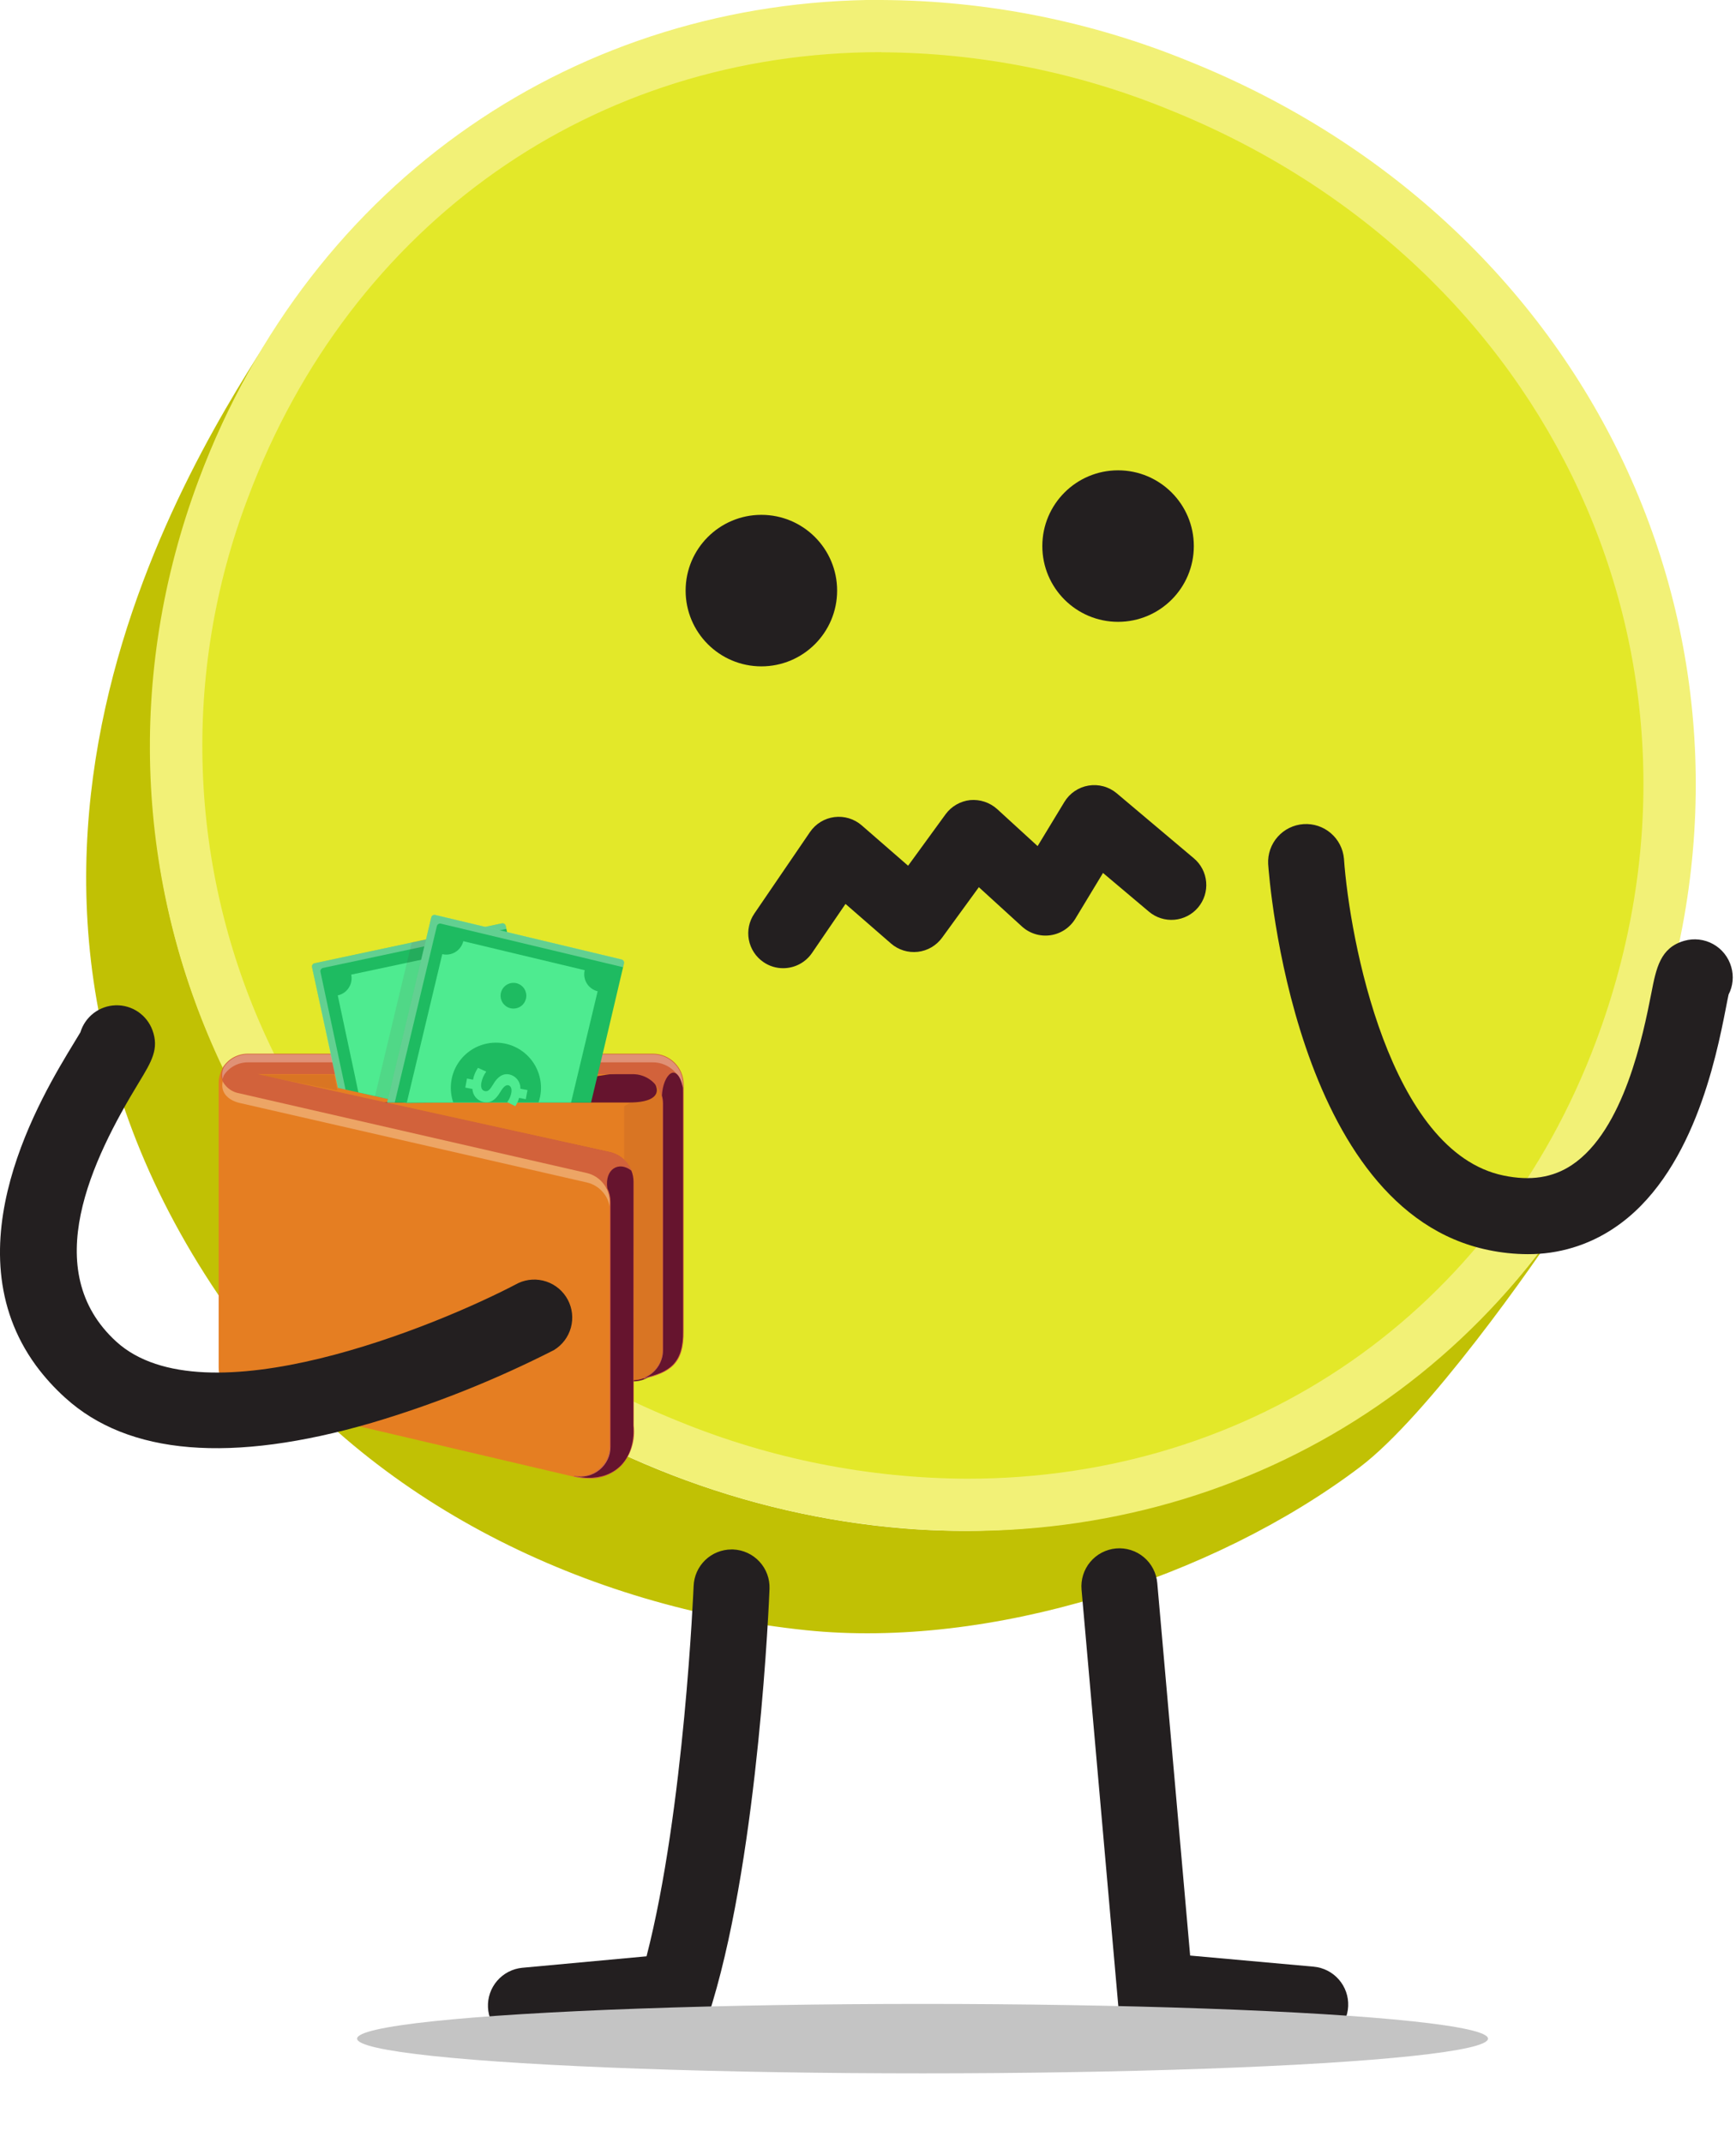
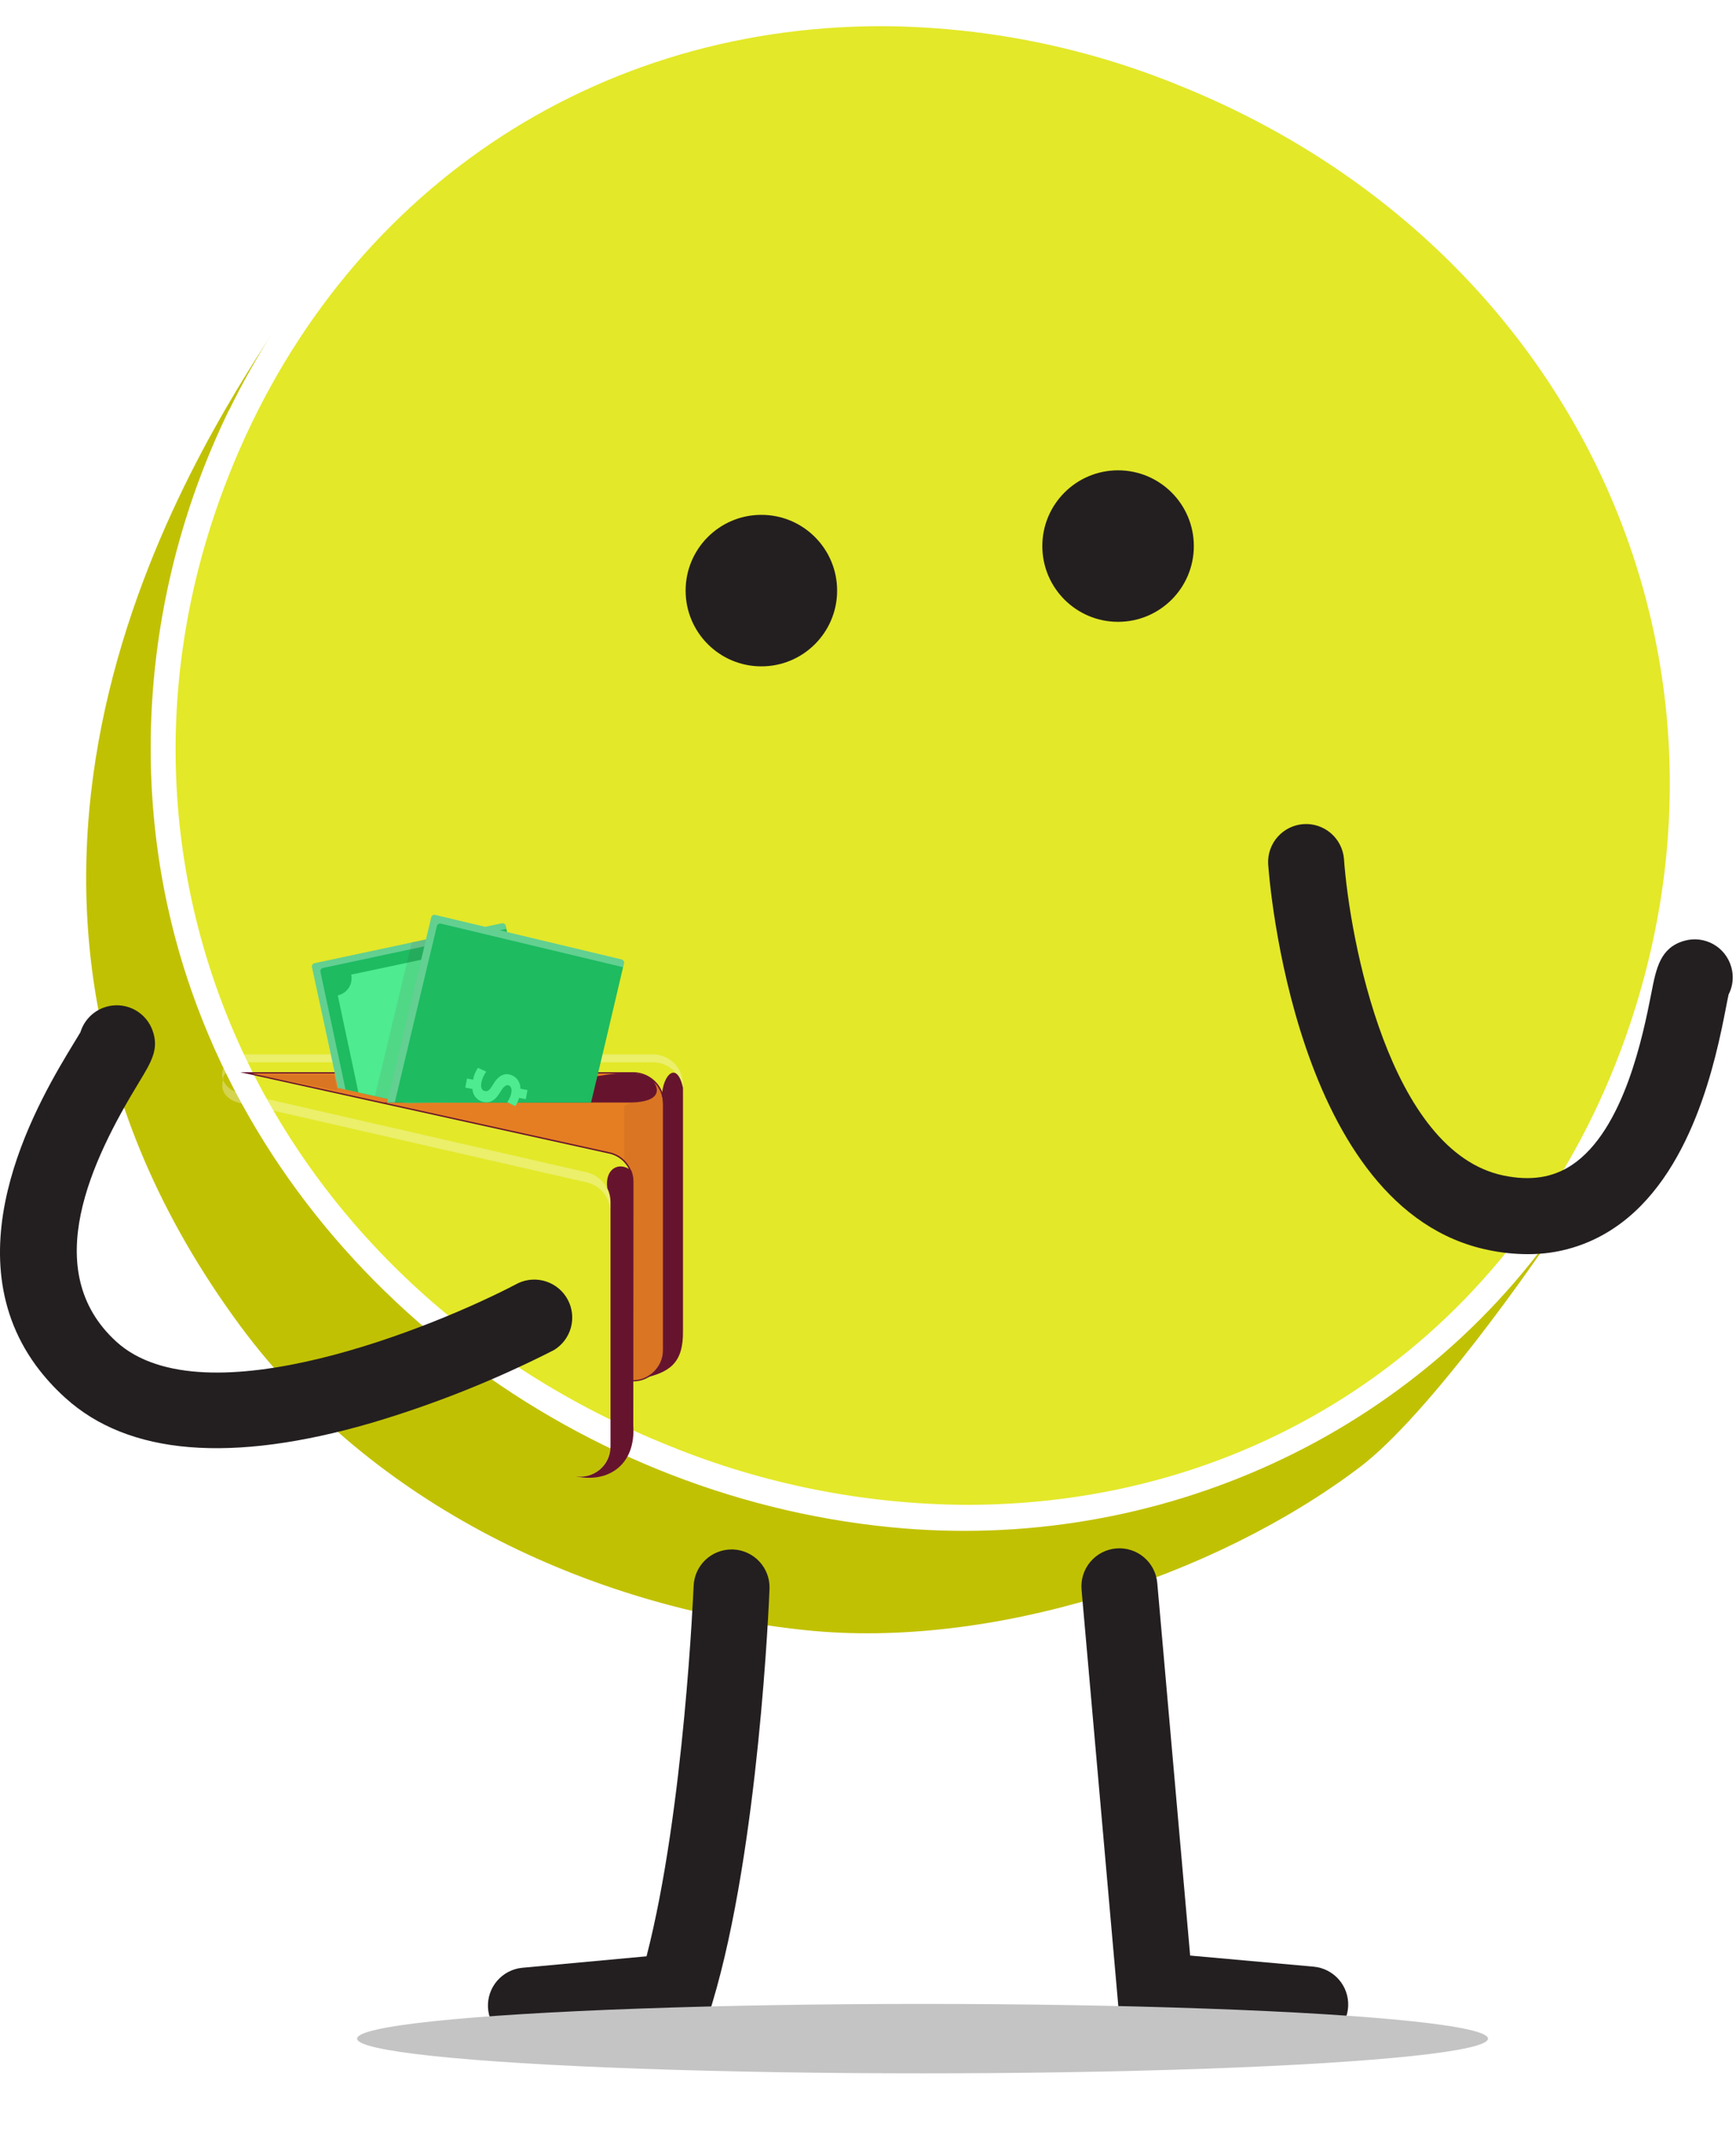
<svg xmlns="http://www.w3.org/2000/svg" width="175" height="216" viewBox="0 0 175 216" fill="none">
  <path d="M23.111 41.318C24.44 38.594 25.927 35.95 27.565 33.399C19.795 45.499 -8.75 89.034 24.249 133.692C37.413 151.508 59.232 162.044 81.265 164.331C99.724 166.241 122.236 159.119 137.082 147.891C143.892 142.744 154.69 127.407 157.699 122.716L158.62 121.286C144.08 143.951 117.861 156.229 91.162 154.072C58.921 151.464 29.163 129.684 18.909 98.714C12.669 79.839 14.426 59.123 23.096 41.308L23.111 41.318Z" fill="#C1C104" />
  <path d="M97.492 151.691C87.204 151.649 77.02 149.633 67.492 145.753C27.293 129.615 7.968 88.153 22.537 49.29C33.321 20.513 58.733 2.638 88.851 2.638C99.115 2.684 109.274 4.7 118.777 8.576C158.952 24.695 178.128 66.532 163.371 105.905C152.78 134.143 127.536 151.691 97.492 151.691Z" fill="#E3E829" />
-   <path d="M88.856 5.271C98.777 5.322 108.597 7.276 117.782 11.026C156.601 26.595 175.134 66.983 160.891 104.97C150.712 132.164 126.413 149.059 97.492 149.059C87.539 149.012 77.687 147.055 68.472 143.294C49.701 135.761 34.944 122.063 26.902 104.693C22.965 96.196 20.767 86.999 20.439 77.64C20.11 68.282 21.656 58.953 24.986 50.201C35.379 22.488 59.846 5.256 88.826 5.256L88.856 5.271ZM88.826 -0.015C58.495 -0.015 31.46 17.89 20.038 48.35C5.152 88.065 24.952 131.491 66.482 148.168C76.33 152.186 86.856 154.278 97.492 154.329C127.754 154.329 154.68 136.593 165.84 106.821C181.053 66.23 161.267 22.765 119.762 6.137C109.945 2.134 99.452 0.051 88.851 0L88.826 -0.015Z" fill="#F2F177" />
-   <path d="M58.48 148.92C58.271 148.92 58.062 148.9 57.857 148.861L57.763 148.836L24.551 141.042C23.8 140.868 23.135 140.433 22.676 139.814V139.785C22.262 139.225 22.04 138.546 22.042 137.85V109.181C22.04 108.596 22.212 108.024 22.537 107.538L22.646 107.597C22.54 107.823 22.485 108.07 22.485 108.32C22.485 108.57 22.54 108.816 22.646 109.043C22.813 109.318 23.039 109.554 23.306 109.734C23.573 109.915 23.877 110.035 24.195 110.087L59.218 118.124C59.898 118.282 60.505 118.666 60.94 119.213C61.374 119.76 61.609 120.439 61.608 121.137V145.822C61.608 146.231 61.526 146.636 61.368 147.014C61.21 147.391 60.98 147.734 60.689 148.022C60.398 148.31 60.053 148.537 59.674 148.692C59.295 148.846 58.89 148.923 58.48 148.92Z" fill="#E57E22" />
  <g opacity="0.55">
    <path opacity="0.55" d="M61.509 121.138V122.168C61.513 121.481 61.283 120.813 60.858 120.274C60.432 119.734 59.837 119.355 59.168 119.198L24.155 111.181C22.898 110.884 22.146 110.023 22.487 108.875C22.632 109.213 22.862 109.507 23.154 109.73C23.446 109.953 23.791 110.096 24.155 110.147L59.168 118.179C59.835 118.336 60.429 118.714 60.853 119.251C61.278 119.788 61.509 120.453 61.509 121.138Z" fill="white" />
  </g>
  <g opacity="0.55">
    <path opacity="0.55" d="M22.571 108.603C22.534 108.691 22.503 108.782 22.477 108.875C22.467 108.851 22.459 108.826 22.453 108.8C22.487 108.736 22.532 108.667 22.571 108.603Z" fill="white" />
  </g>
  <path d="M63.761 119.129C63.761 118.46 63.535 117.811 63.12 117.286C62.705 116.762 62.126 116.393 61.474 116.239L24.804 108.143H63.795C64.617 108.144 65.405 108.471 65.986 109.051C66.568 109.632 66.896 110.419 66.898 111.241V136.094C66.896 136.91 66.572 137.693 65.997 138.273C65.422 138.852 64.642 139.182 63.825 139.192H63.761V119.129Z" fill="#E57E22" />
  <path d="M63.795 108.207C64.6 108.209 65.37 108.53 65.939 109.098C66.509 109.666 66.83 110.436 66.834 111.24V136.093C66.835 136.431 66.778 136.765 66.666 137.083C66.521 137.502 66.287 137.884 65.979 138.203C65.671 138.522 65.298 138.77 64.884 138.929C64.546 139.058 64.187 139.127 63.825 139.132V119.129C63.831 118.442 63.603 117.774 63.178 117.235C62.754 116.695 62.158 116.316 61.489 116.16L25.393 108.207H63.795ZM63.795 108.078H24.205L25.358 108.335L61.46 116.298C62.096 116.449 62.663 116.809 63.069 117.322C63.475 117.835 63.696 118.47 63.697 119.124V139.251H63.84C64.674 139.243 65.471 138.907 66.059 138.314C66.646 137.722 66.976 136.923 66.978 136.089V111.24C66.978 110.825 66.896 110.413 66.736 110.029C66.577 109.645 66.344 109.296 66.05 109.003C65.755 108.709 65.406 108.476 65.022 108.317C64.638 108.159 64.226 108.077 63.81 108.078H63.795Z" fill="#66142E" />
  <g opacity="0.3">
    <path opacity="0.3" d="M66.834 111.24V136.093C66.835 136.43 66.778 136.765 66.665 137.083C66.521 137.502 66.286 137.884 65.979 138.203C65.671 138.522 65.297 138.769 64.884 138.929C64.546 139.058 64.187 139.127 63.825 139.132V119.129C63.825 118.725 63.745 118.325 63.588 117.953C63.432 117.581 63.203 117.244 62.914 116.961V111.517L63.602 111.131C65.24 111.082 66.497 110.77 66.166 109.345C66.602 109.88 66.838 110.55 66.834 111.24Z" fill="#66142E" />
  </g>
  <g opacity="0.3">
    <path opacity="0.3" d="M26.036 108.35H33.677L33.989 109.908L26.036 108.35Z" fill="#66142E" />
  </g>
  <path d="M38.65 111.136H63.182C66.082 111.19 66.646 110.2 65.943 109.097C65.038 107.934 62.801 108.028 60.188 108.483L38.65 111.136Z" fill="#66142E" />
-   <path d="M59.342 149.034C58.841 149.031 58.343 148.972 57.857 148.856L57.886 148.732C58.084 148.772 58.284 148.791 58.485 148.792C59.273 148.792 60.028 148.479 60.585 147.922C61.142 147.365 61.455 146.61 61.455 145.822V121.138C61.455 120.468 61.228 119.818 60.812 119.294C60.396 118.769 59.815 118.4 59.163 118.247L24.126 110.21C23.79 110.154 23.47 110.025 23.189 109.833C22.908 109.641 22.672 109.389 22.497 109.097C22.383 108.855 22.323 108.59 22.323 108.323C22.323 108.055 22.383 107.79 22.497 107.548C22.768 107.139 23.136 106.804 23.567 106.571C23.999 106.339 24.482 106.217 24.972 106.217H65.82C66.641 106.217 67.429 106.543 68.01 107.124C68.591 107.705 68.918 108.493 68.918 109.315V134.168C68.962 137.434 67.601 138.35 64.904 138.988L64.869 138.864C65.274 138.709 65.64 138.466 65.941 138.154C66.242 137.842 66.47 137.468 66.611 137.058C66.72 136.748 66.775 136.421 66.775 136.093V111.24C66.774 110.974 66.737 110.709 66.666 110.453C66.492 109.828 66.118 109.277 65.601 108.885C65.085 108.493 64.454 108.28 63.805 108.28H25.986L61.504 116.124C61.988 116.239 62.437 116.468 62.813 116.793C63.19 117.118 63.482 117.528 63.667 117.99C63.815 118.355 63.891 118.745 63.889 119.138V143.704C63.976 144.419 63.913 145.143 63.705 145.833C63.498 146.522 63.149 147.16 62.682 147.708C62.248 148.149 61.727 148.494 61.151 148.723C60.576 148.951 59.96 149.057 59.342 149.034Z" fill="#D2623B" />
  <g opacity="0.55">
    <path opacity="0.55" d="M61.509 145.822V146.629C61.509 147.041 61.425 147.45 61.262 147.828C61.098 148.207 60.859 148.548 60.559 148.831C59.67 149.024 58.75 149.013 57.867 148.797C58.308 148.886 58.763 148.876 59.2 148.768C59.636 148.66 60.044 148.457 60.392 148.172C60.741 147.888 61.022 147.529 61.215 147.123C61.408 146.716 61.508 146.272 61.509 145.822Z" fill="white" />
  </g>
  <g opacity="0.55">
    <path opacity="0.55" d="M63.84 143.694C63.86 143.994 63.86 144.295 63.84 144.595C63.842 144.564 63.842 144.532 63.84 144.501V143.694Z" fill="white" />
  </g>
  <g opacity="0.55">
    <path opacity="0.55" d="M66.666 137.083C66.778 136.765 66.835 136.43 66.834 136.093V136.899C66.834 137.237 66.778 137.571 66.666 137.889C66.597 138.096 66.504 138.293 66.388 138.478C65.906 138.665 65.409 138.816 64.904 138.928C65.314 138.767 65.683 138.518 65.987 138.199C66.292 137.88 66.523 137.499 66.666 137.083Z" fill="white" />
  </g>
  <g opacity="0.55">
    <path opacity="0.55" d="M68.848 109.315V110.122C68.849 109.723 68.771 109.328 68.619 108.96C68.466 108.592 68.243 108.257 67.961 107.975C67.679 107.693 67.345 107.47 66.976 107.318C66.608 107.165 66.213 107.087 65.814 107.088H24.987C24.509 107.087 24.038 107.204 23.616 107.43C23.195 107.655 22.836 107.981 22.572 108.38C22.518 108.506 22.475 108.637 22.443 108.771C22.349 108.368 22.395 107.946 22.572 107.573C22.837 107.175 23.196 106.849 23.617 106.624C24.038 106.399 24.509 106.281 24.987 106.281H65.82C66.623 106.283 67.394 106.603 67.961 107.172C68.529 107.74 68.848 108.511 68.848 109.315Z" fill="white" />
  </g>
  <path d="M63.84 143.694C64.097 147.653 61.326 149.578 57.901 148.796C58.342 148.886 58.797 148.876 59.233 148.769C59.67 148.661 60.077 148.458 60.425 148.174C60.773 147.89 61.055 147.532 61.248 147.126C61.441 146.72 61.542 146.277 61.544 145.827V121.137C61.542 120.667 61.432 120.203 61.222 119.781C60.94 117.832 62.395 117.01 63.642 118C63.787 118.358 63.861 118.742 63.86 119.128L63.84 143.694Z" fill="#66142E" />
  <path d="M54.769 111.082L40.937 111.181L37.824 110.493L36.141 110.122L34.068 109.662L33.751 108.177L33.34 106.252L31.455 97.492C31.445 97.45 31.445 97.405 31.452 97.362C31.46 97.319 31.477 97.277 31.501 97.241C31.524 97.204 31.556 97.172 31.592 97.147C31.628 97.123 31.669 97.105 31.712 97.097L41.511 95.008L42.995 94.691L47.138 93.81L49.048 93.405L50.587 93.078C50.63 93.069 50.674 93.068 50.717 93.076C50.761 93.084 50.802 93.1 50.839 93.124C50.876 93.148 50.907 93.179 50.932 93.215C50.957 93.251 50.974 93.292 50.983 93.335L51.102 93.895L51.295 94.805L53.734 106.252L54.145 108.177L54.769 111.082Z" fill="#1EBB61" />
  <g opacity="0.55">
    <path opacity="0.55" d="M51.052 93.632L49.899 93.88L43.851 95.166L32.563 97.572C32.52 97.58 32.479 97.598 32.443 97.622C32.407 97.647 32.376 97.679 32.352 97.716C32.328 97.752 32.311 97.794 32.303 97.837C32.295 97.88 32.296 97.925 32.306 97.968L34.171 106.727L34.582 108.652L34.83 109.83L34.048 109.657L33.731 108.172L33.32 106.247L31.454 97.492C31.445 97.45 31.444 97.405 31.452 97.362C31.46 97.319 31.476 97.277 31.5 97.241C31.524 97.204 31.555 97.172 31.592 97.147C31.628 97.123 31.669 97.105 31.712 97.097L42.995 94.691L49.048 93.405L50.587 93.078C50.63 93.069 50.674 93.068 50.717 93.076C50.76 93.084 50.802 93.1 50.838 93.124C50.875 93.148 50.907 93.179 50.932 93.215C50.956 93.251 50.974 93.292 50.983 93.335L51.052 93.632Z" fill="white" />
  </g>
  <path d="M52.789 111.082L40.912 111.176L36.126 110.117L35.711 108.138L35.3 106.213L34.048 100.338C34.505 100.24 34.904 99.964 35.158 99.572C35.413 99.179 35.501 98.702 35.404 98.245L42.505 96.736L47.707 95.627C47.805 96.084 48.081 96.483 48.473 96.737C48.865 96.992 49.343 97.08 49.8 96.983L51.779 106.213L52.185 108.138L52.789 111.082Z" fill="#4EEB90" />
  <g opacity="0.3">
    <path opacity="0.3" d="M54.769 111.081L40.937 111.18L40.917 111.175L37.804 110.487L41.511 94.983L43 94.666L47.137 93.785L51.294 94.78L53.734 106.227L54.145 108.152L54.769 111.081Z" fill="#66142E" />
  </g>
  <path d="M62.904 97.102L60.925 105.515L59.579 111.147H39.021L43.475 92.475C43.484 92.432 43.502 92.391 43.528 92.355C43.553 92.319 43.586 92.289 43.623 92.266C43.66 92.242 43.702 92.227 43.746 92.221C43.789 92.214 43.833 92.216 43.876 92.227L62.647 96.711C62.733 96.729 62.808 96.78 62.856 96.853C62.905 96.926 62.922 97.016 62.904 97.102Z" fill="#1EBB61" />
  <g opacity="0.55">
    <path opacity="0.55" d="M62.904 97.101L62.81 97.497L44.445 93.107C44.358 93.086 44.267 93.101 44.191 93.147C44.115 93.193 44.06 93.268 44.039 93.355L39.793 111.136H39.021L43.475 92.464C43.484 92.421 43.502 92.38 43.528 92.344C43.553 92.308 43.586 92.278 43.623 92.255C43.66 92.232 43.702 92.216 43.746 92.21C43.789 92.203 43.833 92.205 43.876 92.216L62.647 96.7C62.691 96.709 62.732 96.726 62.769 96.751C62.805 96.776 62.837 96.809 62.861 96.846C62.885 96.883 62.901 96.925 62.908 96.969C62.916 97.013 62.914 97.058 62.904 97.101Z" fill="white" />
  </g>
  <path d="M68.848 109.646V134.168C68.893 137.449 67.468 138.315 64.889 138.923C65.303 138.764 65.676 138.516 65.984 138.197C66.292 137.878 66.526 137.496 66.671 137.077C66.783 136.76 66.84 136.425 66.839 136.088V111.24C66.839 110.967 66.801 110.695 66.725 110.433C66.834 108.325 68.235 106.895 68.848 109.646Z" fill="#66142E" />
-   <path d="M60.247 99.922L57.565 111.136H41.011L44.584 96.18C45.038 96.288 45.516 96.21 45.913 95.965C46.31 95.72 46.594 95.328 46.702 94.874L58.94 97.799C58.833 98.254 58.91 98.732 59.155 99.13C59.4 99.528 59.793 99.813 60.247 99.922Z" fill="#4EEB90" />
  <path d="M50.839 105.182C50.057 105.034 49.25 105.093 48.499 105.354C47.747 105.615 47.077 106.069 46.556 106.67C46.034 107.271 45.68 107.999 45.527 108.78C45.375 109.561 45.43 110.368 45.687 111.121H54.288C54.357 110.915 54.413 110.705 54.457 110.492C54.678 109.309 54.422 108.086 53.744 107.09C53.066 106.095 52.022 105.409 50.839 105.182Z" fill="#1EBB61" />
  <path d="M48.761 111.087C48.45 111.029 48.168 110.867 47.961 110.628C47.754 110.389 47.635 110.086 47.622 109.771L46.905 109.632L47.078 108.716L47.687 108.835C47.764 108.407 47.933 108 48.182 107.643L49.018 108.024C48.771 108.356 48.602 108.74 48.523 109.147C48.434 109.642 48.587 109.929 48.889 109.988C49.191 110.048 49.384 109.855 49.701 109.325C50.121 108.598 50.651 108.172 51.334 108.306C51.661 108.375 51.952 108.558 52.158 108.821C52.363 109.085 52.469 109.412 52.457 109.746L53.175 109.884L53.002 110.8L52.329 110.671C52.248 110.968 52.117 111.249 51.943 111.503L51.131 111.102C51.339 110.824 51.479 110.502 51.542 110.162C51.631 109.701 51.463 109.439 51.22 109.394C50.978 109.35 50.725 109.578 50.394 110.137C49.928 110.909 49.419 111.216 48.761 111.087Z" fill="#4EEB90" />
  <path d="M51.76 101.668C52.476 101.668 53.056 101.088 53.056 100.372C53.056 99.656 52.476 99.075 51.76 99.075C51.044 99.075 50.463 99.656 50.463 100.372C50.463 101.088 51.044 101.668 51.76 101.668Z" fill="#1EBB61" />
  <path d="M52.977 206C51.998 205.99 51.06 205.605 50.356 204.925C49.652 204.245 49.235 203.322 49.191 202.344C49.147 201.366 49.478 200.408 50.118 199.667C50.758 198.926 51.657 198.458 52.631 198.359L65.176 197.201C68.996 182.394 69.907 160.085 69.922 159.872C69.959 158.884 70.378 157.948 71.09 157.261C71.802 156.575 72.753 156.191 73.742 156.19H73.896C74.908 156.229 75.863 156.668 76.553 157.41C77.242 158.152 77.609 159.137 77.573 160.149C77.533 161.209 76.504 186.284 71.822 201.853L71.08 204.328L53.338 205.966L52.977 206Z" fill="#231F20" />
  <path d="M132.059 205.871C131.944 205.878 131.828 205.878 131.713 205.871L112.907 204.183L109.027 160.243C108.983 159.742 109.038 159.237 109.188 158.757C109.339 158.277 109.582 157.831 109.905 157.446C110.228 157.06 110.624 156.741 111.07 156.508C111.516 156.276 112.003 156.133 112.504 156.088C113.005 156.044 113.51 156.098 113.99 156.249C114.47 156.4 114.916 156.643 115.301 156.966C115.687 157.289 116.006 157.685 116.238 158.13C116.471 158.576 116.614 159.064 116.659 159.565L119.974 197.126L132.416 198.245C133.398 198.332 134.31 198.794 134.96 199.537C135.61 200.279 135.949 201.243 135.905 202.229C135.862 203.215 135.44 204.145 134.727 204.828C134.014 205.51 133.066 205.891 132.079 205.891L132.059 205.871Z" fill="#231F20" />
  <g filter="url(#filter0_f_83_6200)">
    <ellipse cx="93" cy="205.5" rx="57" ry="3.5" fill="#C4C4C4" />
  </g>
  <path d="M3.627 137.652C-5.083 125.725 4.211 110.458 7.453 105.133C7.725 104.683 7.948 104.321 8.106 104.054C8.339 103.286 8.807 102.61 9.445 102.123C10.082 101.635 10.857 101.36 11.659 101.337C12.462 101.313 13.251 101.542 13.916 101.992C14.581 102.441 15.088 103.088 15.366 103.841C16.059 105.727 15.282 107.004 14 109.117C9.259 116.901 3.865 128.066 11.724 135.242C20.577 143.293 43.98 133.707 52.25 129.338C53.138 128.927 54.151 128.873 55.078 129.186C56.006 129.498 56.779 130.154 57.238 131.019C57.697 131.883 57.808 132.891 57.547 133.834C57.287 134.778 56.675 135.586 55.837 136.093C49.951 139.093 43.802 141.548 37.467 143.427C23.329 147.539 12.936 146.683 6.572 140.898C5.484 139.918 4.497 138.83 3.627 137.652Z" fill="#231F20" />
  <path d="M154.002 126.423C152.672 126.419 151.346 126.28 150.043 126.007C130.461 121.994 127.932 88.51 127.838 87.085C127.788 86.083 128.133 85.102 128.799 84.352C129.465 83.602 130.398 83.143 131.399 83.074C132.399 83.004 133.387 83.33 134.15 83.981C134.913 84.632 135.39 85.556 135.479 86.555C136.048 94.642 140.047 116.139 151.582 118.5C154.294 119.059 156.531 118.713 158.446 117.441C163.727 113.932 165.647 104.262 166.464 100.12C166.958 97.552 167.379 95.522 169.789 94.835C170.273 94.697 170.779 94.655 171.278 94.713C171.778 94.77 172.261 94.926 172.701 95.17C173.14 95.415 173.527 95.743 173.839 96.138C174.151 96.532 174.383 96.984 174.52 97.467C174.792 98.396 174.696 99.394 174.253 100.254C174.179 100.585 174.09 101.045 173.981 101.61C172.991 106.672 170.621 118.535 162.688 123.805C160.121 125.529 157.095 126.441 154.002 126.423ZM172.476 102.01C172.296 102.095 172.109 102.165 171.917 102.218C172.11 102.16 172.298 102.089 172.481 102.006L172.476 102.01Z" fill="#231F20" />
  <path d="M76.751 67.171C80.969 67.171 84.387 63.752 84.387 59.535C84.387 55.317 80.969 51.898 76.751 51.898C72.534 51.898 69.115 55.317 69.115 59.535C69.115 63.752 72.534 67.171 76.751 67.171Z" fill="#231F20" />
  <path d="M112.709 62.682C116.927 62.682 120.345 59.264 120.345 55.046C120.345 50.829 116.927 47.41 112.709 47.41C108.492 47.41 105.073 50.829 105.073 55.046C105.073 59.264 108.492 62.682 112.709 62.682Z" fill="#231F20" />
-   <path d="M78.943 97.597C78.236 97.599 77.546 97.385 76.964 96.983C76.582 96.723 76.255 96.391 76.002 96.004C75.749 95.618 75.575 95.186 75.489 94.732C75.403 94.279 75.407 93.813 75.502 93.361C75.596 92.909 75.778 92.48 76.038 92.098L81.655 83.868C81.935 83.459 82.299 83.112 82.722 82.853C83.145 82.594 83.618 82.427 84.111 82.364C84.603 82.301 85.103 82.343 85.578 82.487C86.053 82.631 86.492 82.874 86.867 83.2L91.543 87.268L95.319 82.082C95.609 81.685 95.979 81.352 96.406 81.106C96.832 80.86 97.304 80.705 97.793 80.652C98.286 80.607 98.782 80.664 99.251 80.82C99.721 80.976 100.153 81.227 100.52 81.557L104.598 85.289L107.3 80.835C107.563 80.401 107.917 80.029 108.337 79.745C108.758 79.46 109.235 79.27 109.735 79.188C110.236 79.105 110.748 79.132 111.238 79.266C111.727 79.399 112.182 79.638 112.571 79.964L120.35 86.521C120.704 86.818 120.995 87.182 121.207 87.592C121.42 88.002 121.55 88.45 121.589 88.91C121.629 89.37 121.577 89.833 121.438 90.273C121.298 90.713 121.073 91.122 120.776 91.475C120.479 91.828 120.115 92.119 119.705 92.332C119.295 92.544 118.847 92.674 118.387 92.714C117.927 92.753 117.464 92.702 117.024 92.562C116.584 92.423 116.175 92.198 115.822 91.9L111.19 87.996L108.399 92.613C108.13 93.058 107.765 93.438 107.331 93.726C106.898 94.013 106.405 94.201 105.89 94.275C105.375 94.349 104.85 94.308 104.353 94.155C103.856 94.002 103.399 93.741 103.015 93.39L98.674 89.431L94.968 94.523C94.681 94.917 94.315 95.247 93.894 95.493C93.472 95.738 93.005 95.893 92.52 95.948C92.036 96.002 91.545 95.956 91.08 95.811C90.614 95.667 90.184 95.427 89.816 95.107L85.233 91.118L81.853 96.067C81.529 96.54 81.095 96.926 80.588 97.193C80.081 97.459 79.516 97.598 78.943 97.597Z" fill="#231F20" />
  <defs>
    <filter id="filter0_f_83_6200" x="26" y="192" width="134" height="27" filterUnits="userSpaceOnUse" color-interpolation-filters="sRGB">
      <feFlood flood-opacity="0" result="BackgroundImageFix" />
      <feBlend mode="normal" in="SourceGraphic" in2="BackgroundImageFix" result="shape" />
      <feGaussianBlur stdDeviation="5" result="effect1_foregroundBlur_83_6200" />
    </filter>
  </defs>
</svg>